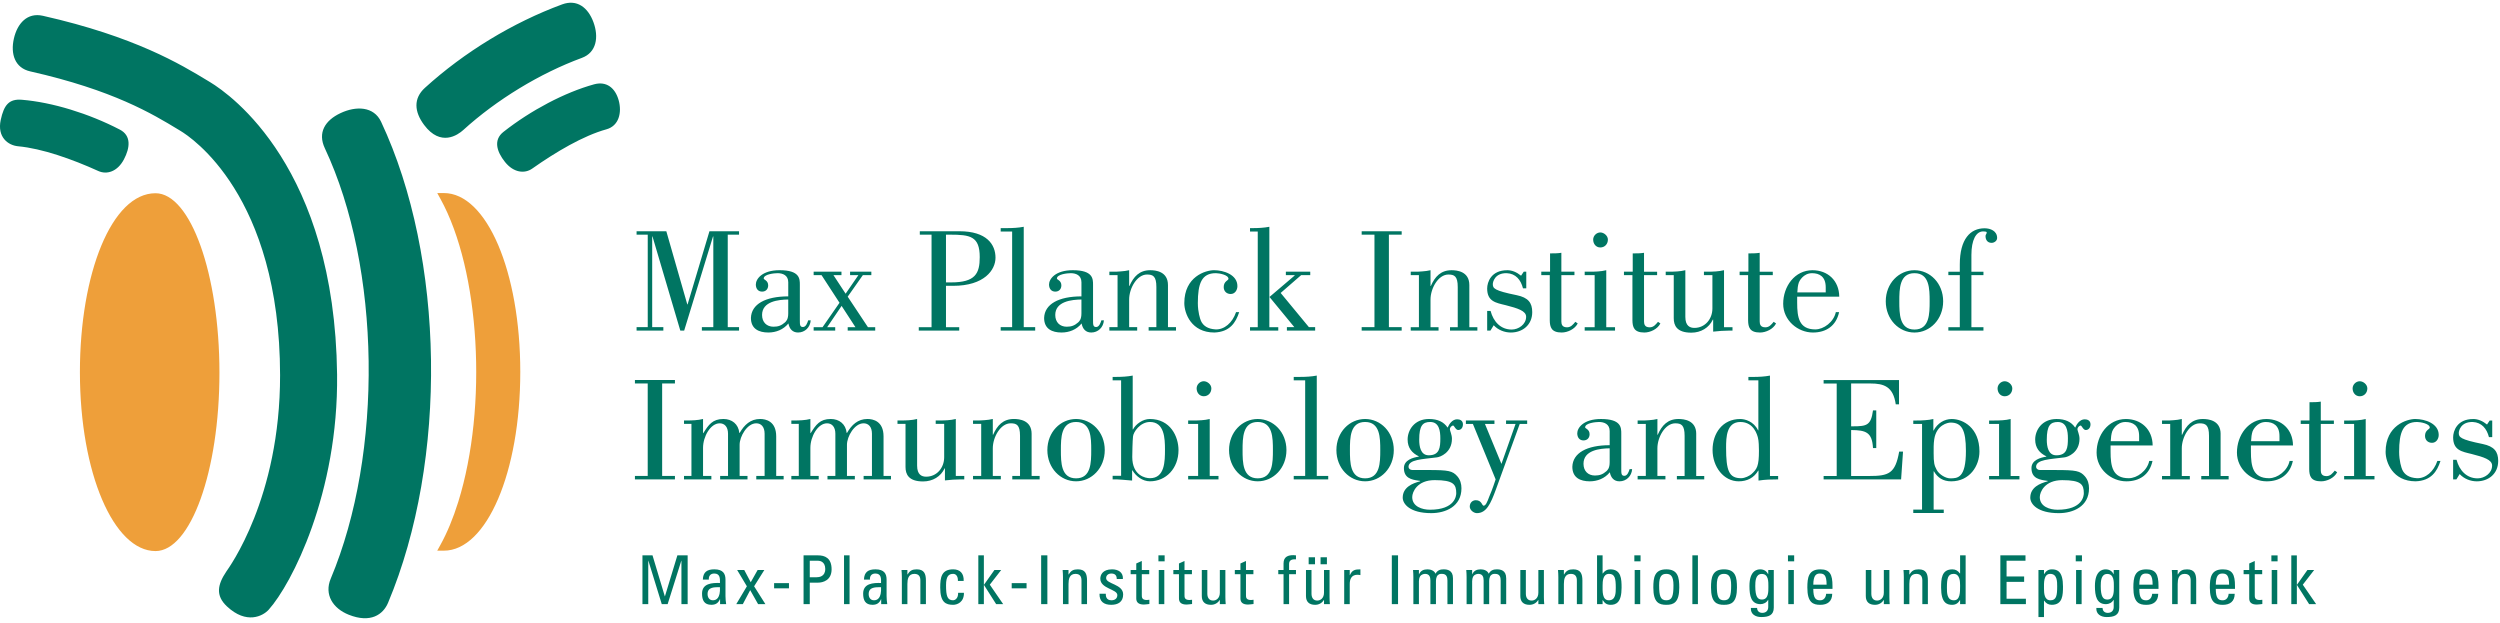
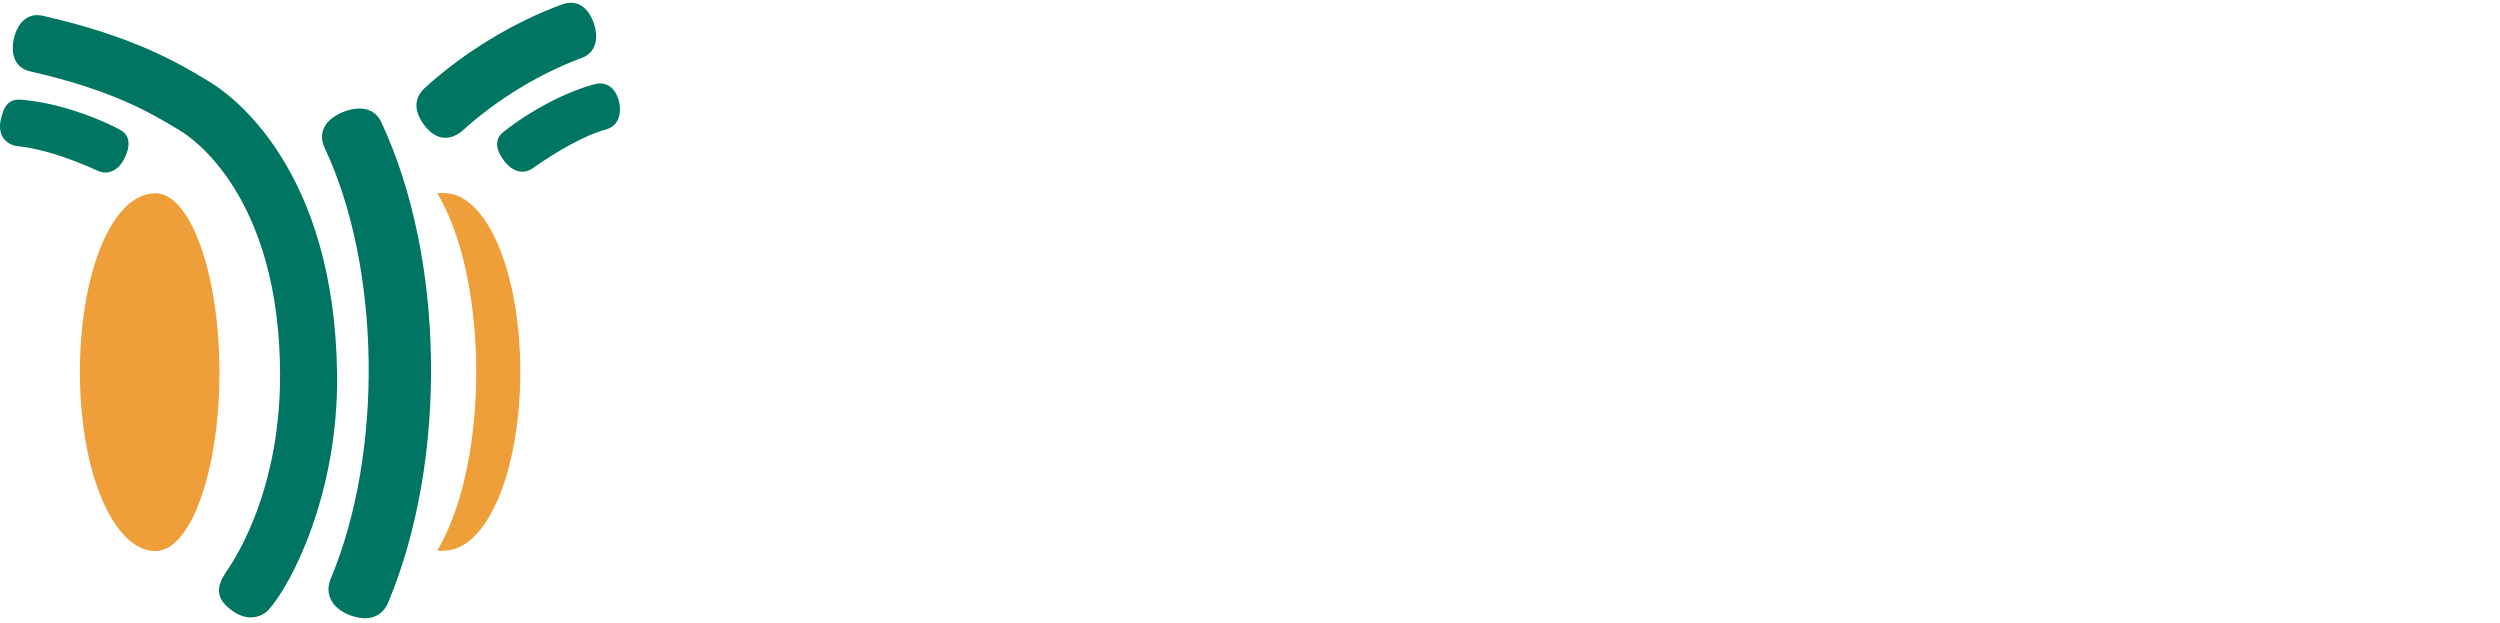
<svg xmlns="http://www.w3.org/2000/svg" height="90" viewBox="0 0 361 90" width="361">
  <g fill="none">
-     <path d="m91.922 33.886v-.494h4.295l3.028 10.565h.043l3.157-10.565h4.274v.494h-1.632v13.356h1.632v.494h-5.369v-.494h1.654v-13.099h-.044l-4.165 13.594h-.559l-4.016-13.594h-.043v13.099h1.611v.494h-3.865v-.494h1.611v-13.356zm21.9 9.362c-1.396.021-3.779.258-3.779 2.233 0 1.052.666 1.696 1.653 1.696.687 0 1.138-.171 1.653-.622.172-.173.472-.409.472-1.31zm-1.245-4.231c2.921 0 2.921 1.246 2.921 2.105v5.11c0 .645 0 .989.451.989.43 0 .645-.602.752-.967h.365c-.065 1.009-.838 1.761-1.826 1.761-.794 0-1.245-.515-1.395-1.309-.73.901-1.804 1.309-2.9 1.309-1.353 0-2.512-.515-2.512-2.104.064-1.997 2.104-3.114 5.39-3.114v-2.04c0-1.009-.795-1.31-1.547-1.31-.472 0-1.997.15-1.997.773 0 .171.645.279.645.988 0 .537-.343.902-.88.902-.58 0-.902-.43-.902-1.031 0-.774.88-2.062 3.436-2.062zm8.931.215v.494h-1.16l1.761 2.685 1.847-2.685h-1.203v-.494h3.07v.494h-1.224l-2.19 3.114 2.921 4.403h1.052v.494h-3.973v-.494h1.117l-1.997-3.071-2.083 3.071h1.16v.494h-3.114v-.494h1.288l2.448-3.522-2.598-3.994h-1.138v-.494zm15.092 1.547h.73c3.5 0 4.144-1.268 4.144-3.652 0-3.006-1.375-3.241-4.274-3.241h-.601zm1.933-7.387c3.972 0 5.218 1.932 5.218 3.822 0 1.761-1.611 4.059-6.12 4.059h-1.031v5.97h1.911v.494h-5.841v-.494h1.846v-13.356h-1.696v-.494zm9.295-.645v14.495h1.653v.494h-4.982v-.494h1.653v-13.808h-1.653v-.494h.923c.795 0 1.632-.043 2.405-.193zm8.331 10.501c-1.396.021-3.779.258-3.779 2.233 0 1.052.666 1.696 1.653 1.696.687 0 1.138-.171 1.653-.622.172-.173.472-.409.472-1.31zm-1.245-4.231c2.921 0 2.921 1.246 2.921 2.105v5.11c0 .645 0 .989.451.989.43 0 .645-.602.752-.967h.365c-.065 1.009-.838 1.761-1.826 1.761-.794 0-1.245-.515-1.395-1.309-.73.901-1.804 1.309-2.899 1.309-1.354 0-2.513-.515-2.513-2.104.064-1.997 2.104-3.114 5.39-3.114v-2.04c0-1.009-.795-1.31-1.547-1.31-.472 0-1.997.15-1.997.773 0 .171.645.279.645.988 0 .537-.343.902-.88.902-.58 0-.902-.43-.902-1.031 0-.774.88-2.062 3.436-2.062zm20.395 0c1.396 0 3.372.645 3.372 2.298 0 .58-.365 1.138-.967 1.138-.58 0-1.01-.386-1.01-1.009 0-.838.687-.945.687-1.181 0-.58-1.353-.817-1.825-.817-2.062 0-2.598 1.503-2.598 4.316 0 1.288.322 2.277.451 2.577.322.708.988 1.159 2.104 1.224 1.245.065 2.448-.945 2.963-2.491h.451c-.494 1.524-1.352 2.856-3.585 2.942-3.329 0-4.338-2.77-4.338-4.252 0-3.823 3.071-4.746 4.295-4.746zm-9.21 0c.773 0 2.556.172 2.556 2.148v6.077h1.16v.494h-3.952v-.494h1.117v-5.798c0-1.568-.494-1.804-1.353-1.804-1.46 0-2.577 1.997-2.577 3.608v3.994h1.159v.494h-4.016v-.494h1.182v-7.516h-1.182v-.494h.451c.408 0 .816 0 1.202-.043.409-.021.817-.086 1.203-.172v2.277h.043c.601-1.354 1.439-2.277 3.006-2.277zm19.579.708v-.494h3.522v.494h-1.31l-2.963 2.577 4.08 4.939h.901v.494h-4.08v-.494h1.074l-3.587-4.359 3.629-3.093v-.065zm31.967-.708c.666 0 1.331.258 1.997.795l.387-.58h.365v2.405h-.472c-.322-1.246-1.052-2.127-2.341-2.19-1.76-.043-2.018 1.31-2.018 1.568 0 .623.171.945 3.458 1.611 1.653.343 2.233 1.095 2.233 2.448 0 1.846-1.396 2.942-3.093 2.942-.901 0-1.847-.365-2.469-1.052l-.473.774h-.472v-2.835h.494c.407 1.546 1.46 2.684 3.049 2.684.966 0 2.083-.729 2.083-1.846 0-.838-1.182-1.224-2.963-1.675-1.417-.344-2.663-.536-2.663-2.405 0-.901.558-2.641 2.899-2.641zm7.815-2.512v2.727h1.89v.494h-1.89l.001 6.686c.007.376.077.851.816.851.557 0 .859-.386 1.202-.795l.344.237c-.409.816-1.46 1.309-2.32 1.309-1.494 0-1.705-.783-1.717-1.766l-.001-6.524h-1.224v-.494h1.267v-2.641c.558 0 1.095 0 1.632-.086zm-42.166-3.758v14.495h1.288v.494h-4.08v-.494h1.117v-13.808h-1.117v-.494h.388c.794 0 1.632-.043 2.405-.193zm19.108.645v.494h-1.846v13.356h1.846v.494h-5.777v-.494h1.847v-13.356h-1.847v-.494zm7.214 5.626c.773 0 2.556.172 2.556 2.148v6.077h1.16v.494h-3.952v-.494h1.117v-5.798c0-1.568-.494-1.804-1.353-1.804-1.46 0-2.577 1.997-2.577 3.608v3.994h1.159v.494h-4.015v-.494h1.181v-7.516h-1.181v-.494h.451c.408 0 .816 0 1.202-.043.409-.021.817-.086 1.203-.172v2.277h.043c.601-1.354 1.439-2.277 3.006-2.277zm21.469-5.454c.515 0 1.095.473 1.095 1.031 0 .666-.473 1.138-1.095 1.138-.623 0-1.031-.515-1.031-1.138 0-.557.494-1.031 1.031-1.031zm17.864 5.454v8.225h1.224v.494h-.451c-.773 0-1.568.064-2.341.15v-1.74h-.044c-.557 1.181-1.717 1.89-3.114 1.89-2.104 0-2.534-1.052-2.534-2.084v-6.227h-1.16v-.494h.43c.795 0 1.632-.022 2.405-.215v6.743c0 1.31.666 1.589 1.31 1.589 1.525 0 2.598-1.267 2.598-2.813v-4.811h-1.224v-.494h.494c.794 0 1.632-.022 2.405-.215zm-11.552-2.512v2.727h1.891v.494h-1.891l.001 6.686c.007.376.077.851.816.851.558 0 .859-.386 1.202-.795l.344.237c-.409.816-1.46 1.309-2.319 1.309-1.494 0-1.706-.783-1.718-1.766l-.001-6.524h-1.224v-.494h1.267v-2.641c.559 0 1.095 0 1.632-.086zm16.703 0v2.727h1.89v.494h-1.89l.001 6.686c.007.376.077.851.816.851.557 0 .859-.386 1.202-.795l.344.237c-.409.816-1.46 1.309-2.32 1.309-1.494 0-1.705-.783-1.717-1.766l-.001-6.524h-1.224v-.494h1.267v-2.641c.558 0 1.095 0 1.632-.086zm-22.156 2.512v8.225h1.267v.494h-4.382v-.494h1.439v-7.516h-1.439v-.494h.709c.795 0 1.632-.022 2.405-.215zm31.69 3.2v-.73c0-1.547-.903-2.04-1.976-2.04-1.288 0-1.867 1.203-1.911 1.353-.129.386-.194.88-.215 1.417zm1.932 2.856c-.43 1.997-1.89 2.942-3.779 2.942-2.19 0-4.295-1.761-4.295-4.144 0-2.534 1.674-4.853 4.23-4.853 2.19 0 3.844 1.482 3.866 3.822h-6.077v.88c0 2.127.279 3.845 2.619 3.845 1.224 0 2.663-1.073 2.963-2.491zm8.694-1.568c0 1.804.021 4.08 2.19 4.08 2.169 0 2.19-2.276 2.19-4.08 0-1.783-.021-4.059-2.19-4.059-2.169 0-2.19 2.276-2.19 4.059zm-136.243 16.995v8.225h1.224v.494h-.451c-.774 0-1.568.065-2.341.15v-1.739h-.044c-.558 1.181-1.718 1.889-3.114 1.889-2.104 0-2.534-1.052-2.534-2.083v-6.227h-1.16v-.494h.43c.795 0 1.632-.021 2.405-.215v6.743c0 1.31.666 1.59 1.31 1.59 1.524 0 2.598-1.267 2.598-2.813v-4.811h-1.224v-.494h.494c.794 0 1.632-.021 2.405-.215zm-28.252 0c.795 0 2.319.302 2.319 2.513v5.712h1.074v.494h-3.951v-.494h1.203v-6.098c0-1.01-.515-1.503-1.203-1.503-1.332 0-2.405 1.912-2.405 3.093v4.509h1.138v.494h-3.951v-.494h1.138v-6.098c0-1.01-.515-1.503-1.202-1.503-1.332 0-2.405 1.912-2.405 3.543v4.058h1.202v.494h-3.951v-.494h1.074v-7.516h-1.074v-.494h.344c.795 0 1.632-.021 2.405-.215v2.041h.043c.751-1.203 1.331-2.041 2.899-2.041 1.224 0 2.169.731 2.298 2.019h.043c.687-1.181 1.568-2.019 2.963-2.019zm15.5 0c.795 0 2.319.302 2.319 2.513v5.712h1.074v.494h-3.951v-.494h1.203v-6.098c0-1.01-.515-1.503-1.203-1.503-1.332 0-2.405 1.912-2.405 3.093v4.509h1.138v.494h-3.951v-.494h1.138v-6.098c0-1.01-.515-1.503-1.202-1.503-1.332 0-2.405 1.912-2.405 3.543v4.058h1.202v.494h-3.951v-.494h1.074v-7.516h-1.074v-.494h.344c.795 0 1.632-.021 2.405-.215v2.041h.043c.751-1.203 1.331-2.041 2.899-2.041 1.224 0 2.169.731 2.298 2.019h.043c.687-1.181 1.568-2.019 2.963-2.019zm23.701 2.148v6.077h1.16v.494h-3.951v-.494h1.117v-5.798c0-1.568-.494-1.804-1.354-1.804-1.46 0-2.577 1.997-2.577 3.608v3.993h1.16v.494h-4.016v-.494h1.181v-7.516h-1.181v-.494h.451c.408 0 .816 0 1.202-.042.408-.022.816-.086 1.203-.173v2.277h.043c.602-1.353 1.439-2.277 3.007-2.277.773 0 2.555.173 2.555 2.148zm-51.505-7.773v.494h-1.846v13.356h1.846v.494h-5.777v-.494h1.847v-13.356h-1.847v-.494zm178.988-15.857c2.254 0 4.144 1.89 4.144 4.488 0 2.598-1.89 4.509-4.144 4.509-2.255 0-4.144-1.912-4.144-4.509 0-2.598 1.889-4.488 4.144-4.488zm10.133-6.055c.838 0 1.804.386 1.804 1.396 0 .43-.43.708-.795.708-.58 0-.88-.408-.88-.988 0-.236.172-.257.172-.536 0-.108-.365-.129-.515-.129-1.031 0-1.696 1.245-1.696 3.393v2.426h1.739v.494h-1.739v7.516h1.739v.494h-5.068v-.494h1.653v-7.516h-1.653v-.494h1.653v-1.052c0-3.672 1.525-5.218 3.586-5.218zm-133.389 32.028c0 1.803.022 4.08 2.19 4.08 2.169 0 2.19-2.277 2.19-4.08 0-1.783-.021-4.059-2.19-4.059-2.169 0-2.19 2.277-2.19 4.059zm6.335 0c0 2.598-1.889 4.509-4.144 4.509s-4.144-1.912-4.144-4.509c0-2.598 1.889-4.489 4.144-4.489s4.144 1.891 4.144 4.489zm3.971.987c0 2.707 1.91 3.072 2.555 3.072 2.148 0 2.169-2.427 2.169-4.145 0-1.611-.086-3.973-2.169-3.973-1.417 0-2.405 1.461-2.448 2.106-.065.579-.107 2.405-.107 2.941zm.064-3.972h.043c.409-.773 1.417-1.504 2.427-1.504 2.985 0 4.144 2.556 4.144 4.489 0 2.662-1.825 4.509-4.123 4.509-1.073 0-2.018-.73-2.534-1.59h-.043v1.481c-.945-.064-1.868-.192-2.813-.171v-.515h1.224v-13.787h-1.224v-.494h.494c.794 0 1.632-.042 2.405-.192zm10.263-6.958c.515 0 1.095.472 1.095 1.031 0 .666-.472 1.138-1.095 1.138s-1.031-.515-1.031-1.138c0-.558.494-1.031 1.031-1.031zm-2.255 14.173v-.494h1.439v-7.516h-1.439v-.494h.708c.795 0 1.632-.021 2.406-.215v8.225h1.267v.494zm7.858-4.23c0 1.803.021 4.08 2.19 4.08 2.169 0 2.19-2.277 2.19-4.08 0-1.783-.021-4.059-2.19-4.059-2.169 0-2.19 2.277-2.19 4.059zm2.19-4.489c2.255 0 4.144 1.891 4.144 4.489 0 2.598-1.889 4.509-4.144 4.509-2.254 0-4.144-1.912-4.144-4.509 0-2.598 1.89-4.489 4.144-4.489zm8.524-6.27v14.494h1.653v.494h-4.982v-.494h1.653v-13.808h-1.653v-.494h.923c.795 0 1.632-.042 2.405-.192zm4.787 10.759c0 1.803.022 4.08 2.19 4.08 2.169 0 2.19-2.277 2.19-4.08 0-1.783-.021-4.059-2.19-4.059-2.169 0-2.19 2.277-2.19 4.059zm6.335 0c0 2.598-1.89 4.509-4.144 4.509-2.255 0-4.144-1.912-4.144-4.509 0-2.598 1.889-4.489 4.144-4.489 2.254 0 4.144 1.891 4.144 4.489zm3.669-1.503c0 .966.194 2.254 1.375 2.254 1.568 0 1.675-1.117 1.675-2.448 0-1.073-.172-2.362-1.46-2.362-1.074 0-1.59.516-1.59 2.556zm1.547 10.114c3.651 0 3.801-2.04 3.801-2.384 0-1.267-.387-1.89-3.114-1.89-2.535 0-3.243 1.718-3.243 2.448 0 1.374 1.439 1.825 2.556 1.825zm-.128-13.1c1.245 0 2.125.409 2.684 1.246.215-.494.666-1.203 1.374-1.203.387 0 .838.171.838.73 0 .43-.236.816-.687.816-.364 0-.579-.644-.729-.644-.215 0-.473.3-.473.515 0 .236.3.795.3 1.396 0 2.018-1.717 2.641-2.169 2.684-2.126.279-4.101.3-4.101 1.375 0 .236.236.451.557.451h2.298c2.942 0 3.501.129 4.188.902.43.494.601 1.095.601 1.74 0 2.64-2.319 3.585-4.359 3.585-3.093 0-4.123-1.331-4.123-2.233 0-1.504 1.417-2.083 2.513-2.362v-.065l-.221-.03c-1.035-.146-2.119-.373-2.119-1.817 0-1.181 1.331-1.525 2.147-1.653v-.044c-.966-.472-1.611-1.203-1.611-2.427 0-1.352.966-2.963 3.093-2.963zm9.446.215v.494h-1.374l2.384 5.777 2.04-5.777h-1.374v-.494h3.049v.494h-1.073l-3.436 9.449c-.752 2.061-1.374 3.435-2.749 3.435-.451 0-1.031-.43-1.031-.945 0-.58.409-.922.88-.922.859 0 .881.794 1.117.794.322 0 .536-.558.816-1.31.172-.408.43-.988.924-2.491l-3.286-8.01h-1.009v-.494zm16.638 4.017c-1.396.021-3.78.258-3.78 2.233 0 1.052.666 1.696 1.653 1.696.688 0 1.139-.172 1.654-.623.171-.172.472-.408.472-1.309zm-1.246-4.231c2.921 0 2.921 1.246 2.921 2.106v5.11c0 .645 0 .988.451.988.43 0 .644-.601.751-.966h.365c-.064 1.009-.837 1.761-1.825 1.761-.795 0-1.245-.515-1.396-1.31-.729.901-1.804 1.31-2.899 1.31-1.353 0-2.513-.515-2.513-2.104.065-1.997 2.105-3.114 5.391-3.114v-2.04c0-1.01-.795-1.311-1.547-1.311-.472 0-1.997.15-1.997.774 0 .171.645.279.645.988 0 .536-.344.901-.881.901-.58 0-.901-.43-.901-1.031 0-.773.88-2.062 3.435-2.062zm13.742 2.148v6.077h1.16v.494h-3.952v-.494h1.116v-5.798c0-1.568-.493-1.804-1.352-1.804-1.46 0-2.577 1.997-2.577 3.608v3.993h1.16v.494h-4.015v-.494h1.181v-7.516h-1.181v-.494h.451c.407 0 .816 0 1.202-.042.408-.022.817-.086 1.203-.173v2.277h.044c.601-1.353 1.439-2.277 3.006-2.277.774 0 2.556.173 2.556 2.148zm6.375-1.718c-1.997 0-2.061 2.191-2.061 3.715 0 3.307.408 4.403 2.169 4.403.558 0 1.202-.344 1.481-.58.817-.73 1.095-1.16 1.095-3.393 0-.472-.021-1.46-.15-1.889-.086-.323-.557-2.256-2.534-2.256zm4.274-6.699v14.494h1.182v.494c-.945 0-1.89.021-2.835.171v-1.439h-.043c-.601 1.031-1.59 1.547-2.813 1.547-2.169 0-3.779-2.083-3.779-4.531 0-2.405 1.439-4.467 3.994-4.467.687 0 1.933.323 2.577 1.632h.042v-7.215h-1.439v-.494h.708c.795 0 1.632-.042 2.405-.192zm18.636.644v3.501h-.472c-.365-2.556-1.697-3.006-3.651-3.006h-2.791v6.185l.307-0c1.928-.007 2.564-.132 2.85-2.297h.472v5.433h-.472c-.128-2.297-1.031-2.577-3.157-2.598v6.635h2.598c2.835 0 3.779-.343 4.338-3.522h.557l-.278 4.016h-11.188v-.494h1.889v-13.356h-1.889v-.494zm5 10.523c0 1.417.086 1.783.43 2.426.365.709 1.332 1.245 1.954 1.245 1.095 0 2.277-.043 2.277-3.951 0-3.092-.623-4.102-2.212-4.102-.408 0-2.04.322-2.362 2.405-.107.708-.086 1.353-.086 1.976zm-1.674-4.188h-1.267v-.494h.451c.407 0 .816 0 1.224-.042.43-.022.837-.086 1.224-.173v1.676l.042-.022c.559-1.052 1.547-1.654 2.62-1.654 1.653 0 3.994 1.289 3.994 4.682 0 2.104-1.417 4.316-4.08 4.316-1.159 0-1.954-.515-2.49-1.439h-.044v5.519h1.46v.494h-4.402v-.494h1.267zm11.937-6.163c.515 0 1.095.472 1.095 1.031 0 .666-.473 1.138-1.095 1.138-.623 0-1.031-.515-1.031-1.138 0-.558.494-1.031 1.031-1.031zm-2.255 14.173v-.494h1.439v-7.516h-1.439v-.494h.708c.795 0 1.632-.021 2.405-.215v8.225h1.267v.494zm8.33-5.733c0 .966.194 2.254 1.375 2.254 1.568 0 1.674-1.117 1.674-2.448 0-1.073-.171-2.362-1.46-2.362-1.073 0-1.589.516-1.589 2.556zm1.547 10.114c3.65 0 3.8-2.04 3.8-2.384 0-1.267-.386-1.89-3.114-1.89-2.534 0-3.243 1.718-3.243 2.448 0 1.374 1.439 1.825 2.556 1.825zm-.237-5.734c2.942 0 3.501.129 4.187.902.43.494.601 1.095.601 1.74 0 2.64-2.319 3.585-4.359 3.585-3.092 0-4.123-1.331-4.123-2.233 0-1.504 1.417-2.083 2.513-2.362v-.065c-1.095-.15-2.341-.3-2.341-1.847 0-1.181 1.331-1.525 2.147-1.653v-.044c-.966-.472-1.611-1.203-1.611-2.427 0-1.352.966-2.963 3.093-2.963 1.245 0 2.126.409 2.684 1.246.215-.494.666-1.203 1.375-1.203.386 0 .837.171.837.73 0 .43-.236.816-.687.816-.365 0-.58-.644-.73-.644-.215 0-.472.3-.472.515 0 .236.3.795.3 1.396 0 2.018-1.717 2.641-2.169 2.684-2.125.279-4.101.3-4.101 1.375 0 .236.236.451.558.451zm12.024-4.165v-.73c0-1.547-.902-2.041-1.976-2.041-1.288 0-1.867 1.203-1.91 1.353-.129.387-.194.88-.215 1.418zm-1.912-3.201c2.191 0 3.844 1.482 3.866 3.823h-6.077v.88c0 2.127.279 3.845 2.62 3.845 1.224 0 2.663-1.074 2.963-2.492h.472c-.43 1.997-1.889 2.942-3.779 2.942-2.19 0-4.295-1.761-4.295-4.144 0-2.534 1.675-4.854 4.23-4.854zm13.677 2.148v6.077h1.16v.494h-3.952v-.494h1.116v-5.798c0-1.568-.493-1.804-1.352-1.804-1.46 0-2.577 1.997-2.577 3.608v3.993h1.16v.494h-4.015v-.494h1.181v-7.516h-1.181v-.494h.451c.407 0 .816 0 1.202-.042.409-.022.817-.086 1.203-.173v2.277h.044c.601-1.353 1.439-2.277 3.006-2.277.773 0 2.556.173 2.556 2.148zm8.501 1.053v-.73c0-1.547-.902-2.041-1.976-2.041-1.288 0-1.867 1.203-1.911 1.353-.128.387-.193.88-.214 1.418zm-1.912-3.201c2.191 0 3.844 1.482 3.866 3.823h-6.077v.88c0 2.127.279 3.845 2.62 3.845 1.224 0 2.663-1.074 2.963-2.492h.472c-.43 1.997-1.889 2.942-3.779 2.942-2.19 0-4.295-1.761-4.295-4.144 0-2.534 1.675-4.854 4.23-4.854zm7.879-2.511v2.726h1.89v.494h-1.89l.001 6.686c.007.376.077.851.816.851.557 0 .859-.386 1.202-.795l.343.237c-.408.816-1.46 1.31-2.319 1.31-1.494 0-1.705-.783-1.717-1.766l-.001-6.524h-1.224v-.494h1.268v-2.64c.558 0 1.095 0 1.632-.086zm5.626-2.942c.515 0 1.095.472 1.095 1.031 0 .666-.472 1.138-1.095 1.138-.623 0-1.031-.515-1.031-1.138 0-.558.494-1.031 1.031-1.031zm-246.526 25.14 1.775 5.912h.02l1.796-5.912h1.483v7.045h-.898v-6.264h-.02l-1.971 6.264h-.849l-1.931-6.264h-.02v6.264h-.839v-7.045zm254.555-19.687c1.396 0 3.372.645 3.372 2.298 0 .58-.365 1.139-.967 1.139-.58 0-1.01-.386-1.01-1.01 0-.838.687-.945.687-1.181 0-.58-1.353-.817-1.825-.817-2.062 0-2.599 1.504-2.599 4.316 0 1.289.322 2.277.451 2.577.322.709.988 1.16 2.104 1.224 1.245.065 2.448-.945 2.963-2.492h.451c-.494 1.525-1.352 2.857-3.585 2.942-3.329 0-4.338-2.77-4.338-4.253 0-3.822 3.071-4.746 4.295-4.746zm8.352 0c.666 0 1.331.258 1.997.795l.387-.58h.365v2.406h-.472c-.322-1.246-1.052-2.127-2.341-2.191-1.761-.042-2.018 1.311-2.018 1.568 0 .623.171.945 3.457 1.611 1.654.344 2.234 1.095 2.234 2.448 0 1.847-1.396 2.942-3.093 2.942-.901 0-1.847-.365-2.469-1.052l-.473.773h-.472v-2.834h.494c.408 1.546 1.46 2.684 3.05 2.684.966 0 2.083-.73 2.083-1.847 0-.837-1.182-1.224-2.963-1.674-1.417-.344-2.663-.537-2.663-2.405 0-.901.557-2.642 2.899-2.642zm-15.522 0v8.225h1.267v.494h-4.381v-.494h1.439v-7.516h-1.439v-.494h.709c.794 0 1.632-.021 2.405-.215zm-239.435 25.267c0 .478.234.907.771.907.488 0 1.093-.302 1.015-1.892-.761.009-1.785-.06-1.785.985zm.986-3.561c1.268 0 1.6.653 1.6 1.483v2.37c0 .39.039.79.098 1.171h-.878v-.713h-.02c-.244.566-.624.81-1.239.81-1.044 0-1.346-.673-1.346-1.619 0-1.494 1.463-1.561 2.585-1.532.02-.654.029-1.366-.83-1.366-.536 0-.819.361-.771.878h-.868c.039-1.103.624-1.483 1.669-1.483zm4.311.097.936 1.767.995-1.767h.967l-1.474 2.352 1.629 2.576h-1.053l-1.142-2.02-1.063 2.02h-.947l1.532-2.576-1.405-2.352zm6.457 1.894v.751h-2.146v-.751zm3.004-.849h.986c.371 0 1.249-.097 1.249-1.2 0-1.073-.8-1.181-.995-1.181h-1.24zm1.191-3.161c.946 0 1.961.351 1.961 2.01 0 1.6-1.249 1.932-1.971 1.932h-1.181v3.103h-.897v-7.045zm4.554 0v7.045h-.8v-7.045zm2.761 5.581c0 .478.234.907.771.907.488 0 1.093-.302 1.015-1.892-.761.009-1.785-.06-1.785.985zm.986-3.561c1.268 0 1.6.653 1.6 1.483v2.37c0 .39.039.79.097 1.171h-.877v-.713h-.02c-.244.566-.625.81-1.239.81-1.044 0-1.346-.673-1.346-1.619 0-1.494 1.463-1.561 2.585-1.532.02-.654.029-1.366-.83-1.366-.536 0-.819.361-.771.878h-.868c.039-1.103.624-1.483 1.669-1.483zm11.218 0c.986 0 1.561.576 1.513 1.677h-.83c.02-.809-.38-1.024-.683-1.024-.615 0-1.034.292-1.034 1.64 0 1.6.205 2.175 1.034 2.175.185 0 .742-.195.712-1.083h.839c.029 1.386-1.005 1.737-1.551 1.737-1.044 0-1.873-.312-1.873-2.488 0-1.444.165-2.634 1.873-2.634zm22.943 0c.878 0 1.629.42 1.56 1.395h-.888c.01-.517-.263-.79-.771-.79-.429 0-.761.234-.761.663 0 .868 2.458.849 2.458 2.352 0 1.083-.741 1.502-1.717 1.502-1.063 0-1.727-.468-1.697-1.6h.907c0 .283.009.946.819.946.478 0 .848-.244.848-.751 0-.878-2.458-.898-2.458-2.371 0-.517.312-1.346 1.698-1.346zm4.292-1.21v1.306h1.073v.605h-1.073v3.015c0 .312 0 .712.732.712.059 0 .186-.019.361-.038v.614c-.263.02-.528.079-.79.079-.761 0-1.103-.313-1.103-.878v-3.503h-.811v-.605h.811v-.946zm-32.492 1.21c1.053 0 1.317.634 1.317 1.609v3.416h-.8v-3.416c0-.526-.185-.956-.868-.956-.878 0-1.005.78-1.005 1.454v2.918h-.801v-3.903c0-.342-.02-.684-.049-1.026h.849v.635h.039c.312-.557.683-.732 1.317-.732zm9.686-2.02v4.244h.02l1.502-2.127h.976l-1.64 2.118 1.932 2.81h-1.015l-1.756-2.762h-.02v2.762h-.8v-7.045zm9.17 0v7.045h-.898v-7.045zm4.409 2.02c1.053 0 1.317.634 1.317 1.609v3.416h-.8v-3.416c0-.526-.185-.956-.868-.956-.878 0-1.005.78-1.005 1.454v2.918h-.8v-3.903c0-.342-.02-.684-.049-1.026h.848v.635h.039c.312-.557.683-.732 1.317-.732zm-7.414 1.99v.751h-2.146v-.751zm19.09 3.035h.8v-4.928h-.8zm7.013-4.928v3.416c0 .595.274.995.839.995.43 0 .967-.322.967-1.142v-3.269h.8v3.903c0 .341.019.683.048 1.025h-.848v-.596h-.029c-.264.449-.732.693-1.249.693-.859 0-1.327-.429-1.327-1.269v-3.757zm-3.297-1.306v1.306h1.073v.605h-1.073v3.015c0 .312 0 .712.732.712.059 0 .186-.019.361-.038v.614c-.263.02-.527.079-.79.079-.761 0-1.103-.313-1.103-.878v-3.503h-.81v-.605h.81v-.946zm8.877 0v1.306h1.073v.605h-1.073v3.015c0 .312 0 .712.732.712.059 0 .185-.019.361-.038v.614c-.264.02-.528.079-.79.079-.761 0-1.103-.313-1.103-.878v-3.503h-.81v-.605h.81v-.946zm6.839-.84c.165 0 .263.01.38.03v.575c-.848-.058-.995.303-.995.703v.838h.995v.605h-.995v4.323h-.8v-4.323h-.761v-.605h.761v-.956c0-.995.703-1.19 1.415-1.19zm-18.584.03v.859h-.897v-.859zm22.515 1.288h.917v-1.015h-.917zm-1.718 0h.917v-1.015h-.917zm.41.829v3.416c0 .595.274.995.839.995.43 0 .966-.322.966-1.142v-3.269h.801v3.903c0 .341.019.683.048 1.025h-.848v-.596h-.029c-.263.449-.732.693-1.249.693-.859 0-1.327-.429-1.327-1.269v-3.757zm30.951 0v3.416c0 .595.274.995.84.995.429 0 .966-.322.966-1.142v-3.269h.8v3.903c0 .341.02.683.049 1.025h-.848v-.596h-.029c-.264.449-.732.693-1.249.693-.859 0-1.327-.429-1.327-1.269v-3.757zm-23.888-.097v.829c-.146-.02-.282-.049-.429-.049-.888 0-1.113.674-1.113 1.337v2.908h-.8v-4.928h.8v.743h.02c.332-.751.741-.839 1.521-.839zm5.433-2.02v7.045h-.899v-7.045zm7.932 3.297v3.747h-.8v-3.416c0-.497-.137-.956-.78-.956-.303 0-.39.01-.605.186-.234.195-.273.682-.273.868v3.318h-.801v-3.416c0-.497-.136-.956-.78-.956-.244 0-.576.146-.693.332-.146.244-.185.536-.185.722v3.318h-.801v-3.903c0-.342-.019-.684-.049-1.026h.849v.615h.019c.235-.527.655-.712 1.23-.712.449 0 .966.185 1.151.634.274-.527.722-.634 1.171-.634.517 0 1.346.117 1.346 1.277zm7.686 0v3.747h-.8v-3.416c0-.497-.137-.956-.781-.956-.303 0-.39.01-.605.186-.234.195-.272.682-.272.868v3.318h-.801v-3.416c0-.497-.137-.956-.78-.956-.244 0-.576.146-.693.332-.146.244-.185.536-.185.722v3.318h-.801v-3.903c0-.342-.019-.684-.049-1.026h.849v.615h.019c.234-.527.655-.712 1.23-.712.449 0 .966.185 1.15.634.274-.527.723-.634 1.171-.634.517 0 1.346.117 1.346 1.277zm9.686-1.277c1.054 0 1.317.634 1.317 1.609v3.416h-.8v-3.416c0-.526-.186-.956-.868-.956-.878 0-1.005.78-1.005 1.454v2.918h-.801v-3.903c0-.342-.019-.684-.049-1.026h.849v.635h.038c.312-.557.684-.732 1.317-.732zm5.131 4.468c1.005 0 1.005-1.073 1.005-1.815 0-1.317-.118-2-.976-2-.888 0-.927 1.054-.927 1.708 0 .751-.088 2.107.898 2.107zm-.898.557h-.801v-7.045h.801v2.614h.03c.273-.39.615-.594 1.083-.594 1.59 0 1.629 1.415 1.629 2.643 0 2.167-.799 2.479-1.59 2.479-.517 0-.859-.224-1.132-.683h-.02zm4.634 0h.799v-4.928h-.799zm-.049-6.186h.898v-.859h-.898zm5.649 3.454c0-1.347-.42-1.64-1.035-1.64s-1.034.292-1.034 1.64c0 1.6.205 2.175 1.034 2.175.829 0 1.035-.576 1.035-2.175zm-1.035-2.293c1.707 0 1.873 1.19 1.873 2.634 0 2.176-.83 2.488-1.873 2.488-1.044 0-1.873-.312-1.873-2.488 0-1.444.165-2.634 1.873-2.634zm4.565-2.02v7.045h-.8v-7.045zm4.8 4.313c0-1.347-.42-1.64-1.035-1.64-.614 0-1.034.292-1.034 1.64 0 1.6.205 2.175 1.034 2.175.83 0 1.035-.576 1.035-2.175zm-2.908.341c0-1.444.166-2.634 1.873-2.634 1.708 0 1.873 1.19 1.873 2.634 0 2.176-.829 2.488-1.873 2.488-1.044 0-1.873-.312-1.873-2.488zm7.327-1.971c-.907 0-.936 1.093-.936 1.746 0 1.581.361 1.951.956 1.951.965 0 .936-1.142.936-1.824 0-.732.049-1.873-.956-1.873zm.937-.567h.8v5.425c0 1.103-.732 1.366-1.815 1.366-.819 0-1.562-.41-1.493-1.317h.897c.01.459.313.713.751.713.557 0 .859-.342.859-.849v-1.024h-.03c-.205.39-.653.615-1.083.615-1.337 0-1.6-1.151-1.6-2.615 0-2.264 1.141-2.41 1.542-2.41.517 0 .926.224 1.151.702h.02zm2.896 4.928h.8v-4.928h-.8zm-.049-6.186h.897v-.859h-.897zm5.58 3.376c0-1.434-.399-1.61-.985-1.61-.507 0-.927.244-.937 1.61zm-.907-2.214c1.405 0 1.756.77 1.756 2.4v.42h-2.771c0 1.376.371 1.649.995 1.649.547 0 .83-.439.859-.936h.878c-.01 1.093-.684 1.59-1.718 1.59-1.044 0-1.873-.312-1.873-2.488 0-1.444.166-2.634 1.873-2.634zm7.365.097v3.416c0 .595.274.995.839.995.43 0 .966-.322.966-1.142v-3.269h.801v3.903c0 .341.019.683.048 1.025h-.848v-.596h-.029c-.263.449-.732.693-1.249.693-.859 0-1.327-.429-1.327-1.269v-3.757zm6.847-.097c1.055 0 1.318.634 1.318 1.609v3.416h-.801v-3.416c0-.526-.186-.956-.868-.956-.878 0-1.005.78-1.005 1.454v2.918h-.8v-3.903c0-.342-.02-.684-.049-1.026h.849v.635h.039c.312-.557.683-.732 1.317-.732zm5.044.653c-.859 0-.976.684-.976 2 0 .741 0 1.815 1.005 1.815.898 0 .898-1.112.898-2.107 0-.654-.04-1.708-.927-1.708zm1.727-2.673v7.045h-.8v-.586h-.02c-.273.459-.615.683-1.132.683-.79 0-1.59-.312-1.59-2.479 0-1.229.038-2.643 1.629-2.643.468 0 .81.205 1.083.594h.03v-2.614zm8.643 0v.78h-2.733v2.264h2.537v.78h-2.537v2.439h2.791v.781h-3.688v-7.045zm4.575 4.498c0-.742 0-1.825-1.005-1.825-.986 0-.899 1.366-.899 2.117 0 .653.039 1.698.928 1.698.858 0 .975-.673.975-1.99zm-1.903-1.796h.02c.273-.459.614-.682 1.132-.682.79 0 1.59.311 1.59 2.478 0 1.23-.039 2.644-1.629 2.644-.469 0-.811-.205-1.084-.595h-.03v2.361h-.8v-6.791h.8zm4.634 4.343h.8v-4.928h-.8zm-.049-6.186h.897v-.859h-.897zm4.546 1.825c-.907 0-.936 1.093-.936 1.746 0 1.581.361 1.951.957 1.951.965 0 .936-1.142.936-1.824 0-.732.049-1.873-.957-1.873zm.937-.567h.8v5.425c0 1.103-.732 1.366-1.815 1.366-.819 0-1.561-.41-1.493-1.317h.898c.009.459.312.713.751.713.556 0 .859-.342.859-.849v-1.024h-.03c-.205.39-.653.615-1.083.615-1.337 0-1.6-1.151-1.6-2.615 0-2.264 1.141-2.41 1.542-2.41.517 0 .927.224 1.151.702h.02zm5.618 2.118c0-1.434-.4-1.61-.986-1.61-.507 0-.927.244-.937 1.61zm-.907-2.214c1.404 0 1.756.77 1.756 2.4v.42h-2.772c0 1.376.371 1.649.995 1.649.547 0 .83-.439.859-.936h.878c-.01 1.093-.683 1.59-1.717 1.59-1.044 0-1.873-.312-1.873-2.488 0-1.444.165-2.634 1.873-2.634zm5.882 0c1.054 0 1.318.634 1.318 1.609v3.416h-.801v-3.416c0-.526-.186-.956-.868-.956-.878 0-1.005.78-1.005 1.454v2.918h-.801v-3.903c0-.342-.019-.684-.049-1.026h.849v.635h.039c.311-.557.683-.732 1.317-.732zm6.068 2.214c0-1.434-.4-1.61-.986-1.61-.507 0-.927.244-.937 1.61zm-.907-2.214c1.404 0 1.756.77 1.756 2.4v.42h-2.771c0 1.376.371 1.649.995 1.649.547 0 .83-.439.859-.936h.878c-.01 1.093-.684 1.59-1.717 1.59-1.044 0-1.874-.312-1.874-2.488 0-1.444.166-2.634 1.874-2.634zm4.613-1.21v1.306h1.073v.605h-1.073v3.015c0 .312 0 .712.732.712.059 0 .186-.019.361-.038v.614c-.263.02-.528.079-.79.079-.761 0-1.103-.313-1.103-.878v-3.503h-.81v-.605h.81v-.946zm2.448 6.235h.8v-4.928h-.8zm3.629-7.045v4.244h.019l1.503-2.127h.975l-1.639 2.118 1.932 2.81h-1.015l-1.756-2.762h-.019v2.762h-.801v-7.045zm-2.781 0v.859h-.897v-.859z" fill="#007562" />
    <path d="m55.031 17.586c9.229 19.65 9.651 48.861 1.005 69.456-.721 1.719-2.539 2.977-5.673 1.728-2.304-.917-3.568-2.918-2.608-5.204 7.627-18.165 7.26-44.889-.851-62.162-1.055-2.245.022-4.015 2.266-5.068 2.243-1.058 4.808-.994 5.862 1.251zm-48.852-15.309c13.308 3.011 19.899 7.005 23.837 9.392l.327.198c3 1.815 17.983 12.378 18.332 42.203.201 17.149-6.571 30.295-9.882 33.976-.813.903-3.197 2.175-6.033-.492-1.656-1.557-1.354-3.127-.087-5.014.355-.529 7.791-10.591 7.77-28.373-.031-26.009-12.924-34.386-14.362-35.255l-.333-.202c-3.736-2.265-9.385-5.689-21.387-8.403-2.216-.502-2.86-2.516-2.358-4.733.502-2.217 1.952-3.797 4.176-3.296zm-6.076 15.052c.47-2.2 1.219-3.079 3.069-2.921 4.35.359 9.634 1.97 14.134 4.31 1.65.859 1.494 2.59.581 4.311-.936 1.766-2.464 2.221-3.687 1.666-3.789-1.72-8.133-3.255-11.583-3.573-1.449-.134-3.044-1.314-2.515-3.792zm89.232-2.851c.497 1.793.028 3.699-1.764 4.194-3.339.923-7.311 3.273-10.713 5.67-1.098.774-2.685.611-3.935-.949-1.216-1.519-1.693-3.192-.232-4.343 3.985-3.137 8.876-5.706 13.083-6.87 1.789-.499 3.064.507 3.56 2.298zm-3.642-11.275c.786 2.134.461 4.371-1.673 5.156-6.054 2.23-12.294 6.026-17.12 10.413-.789.718-3.265 2.466-5.655-.727-1.436-1.918-1.565-3.835.116-5.364 5.663-5.149 12.699-9.427 19.812-12.048 2.136-.786 3.732.437 4.519 2.569z" fill="#007562" />
    <path d="m22.454 27.902c5.053 0 9.233 11.651 9.233 25.921 0 14.269-4.18 25.752-9.233 25.752-6.005 0-10.915-11.216-10.915-25.837 0-14.269 4.607-25.836 10.915-25.836zm41.635-.025c6.19 0 11.039 11.341 11.039 25.818 0 14.478-4.848 25.821-11.039 25.821h-.952l.46-.834c.975-1.763 1.841-3.853 2.575-6.209 4.293-13.802 3.138-33.433-2.575-43.763l-.46-.834z" fill="#ee9f3a" />
  </g>
</svg>